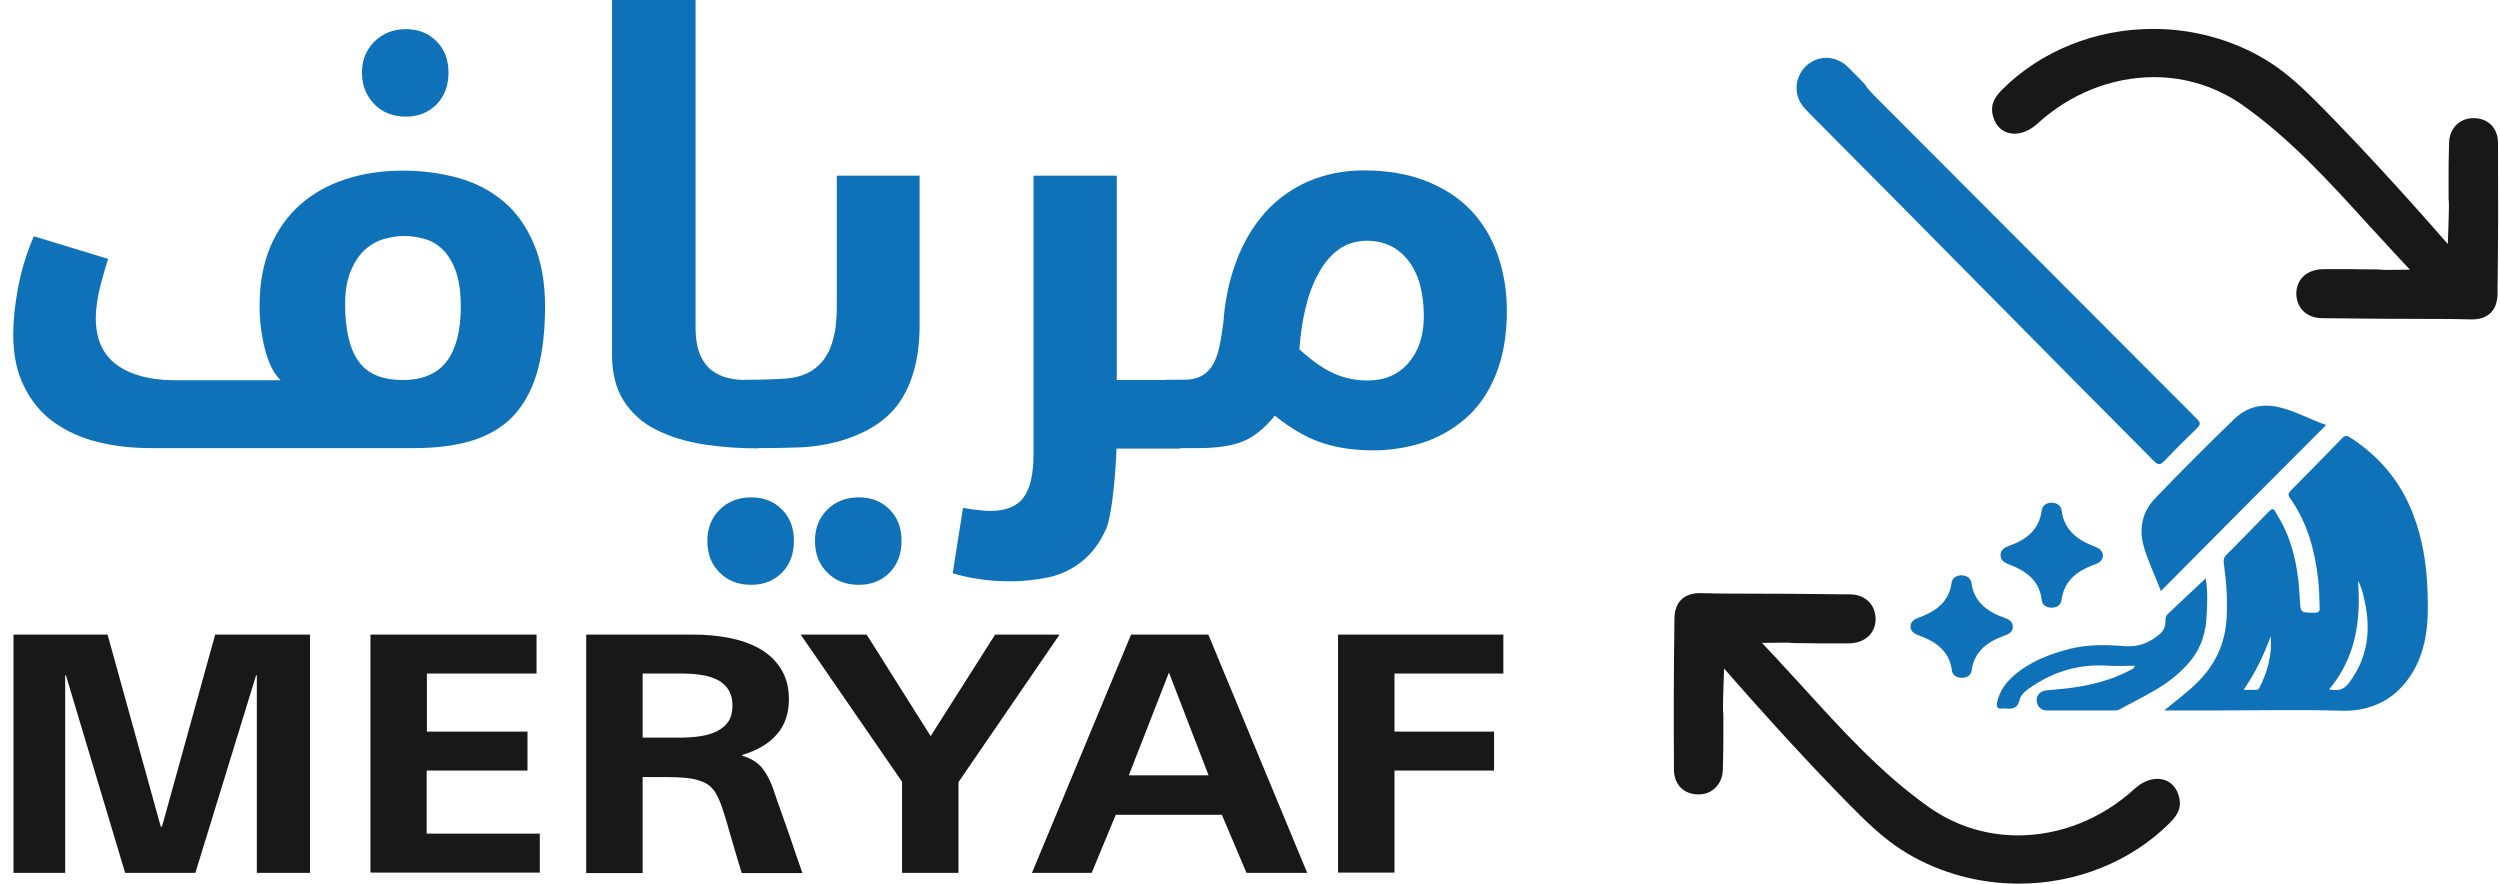
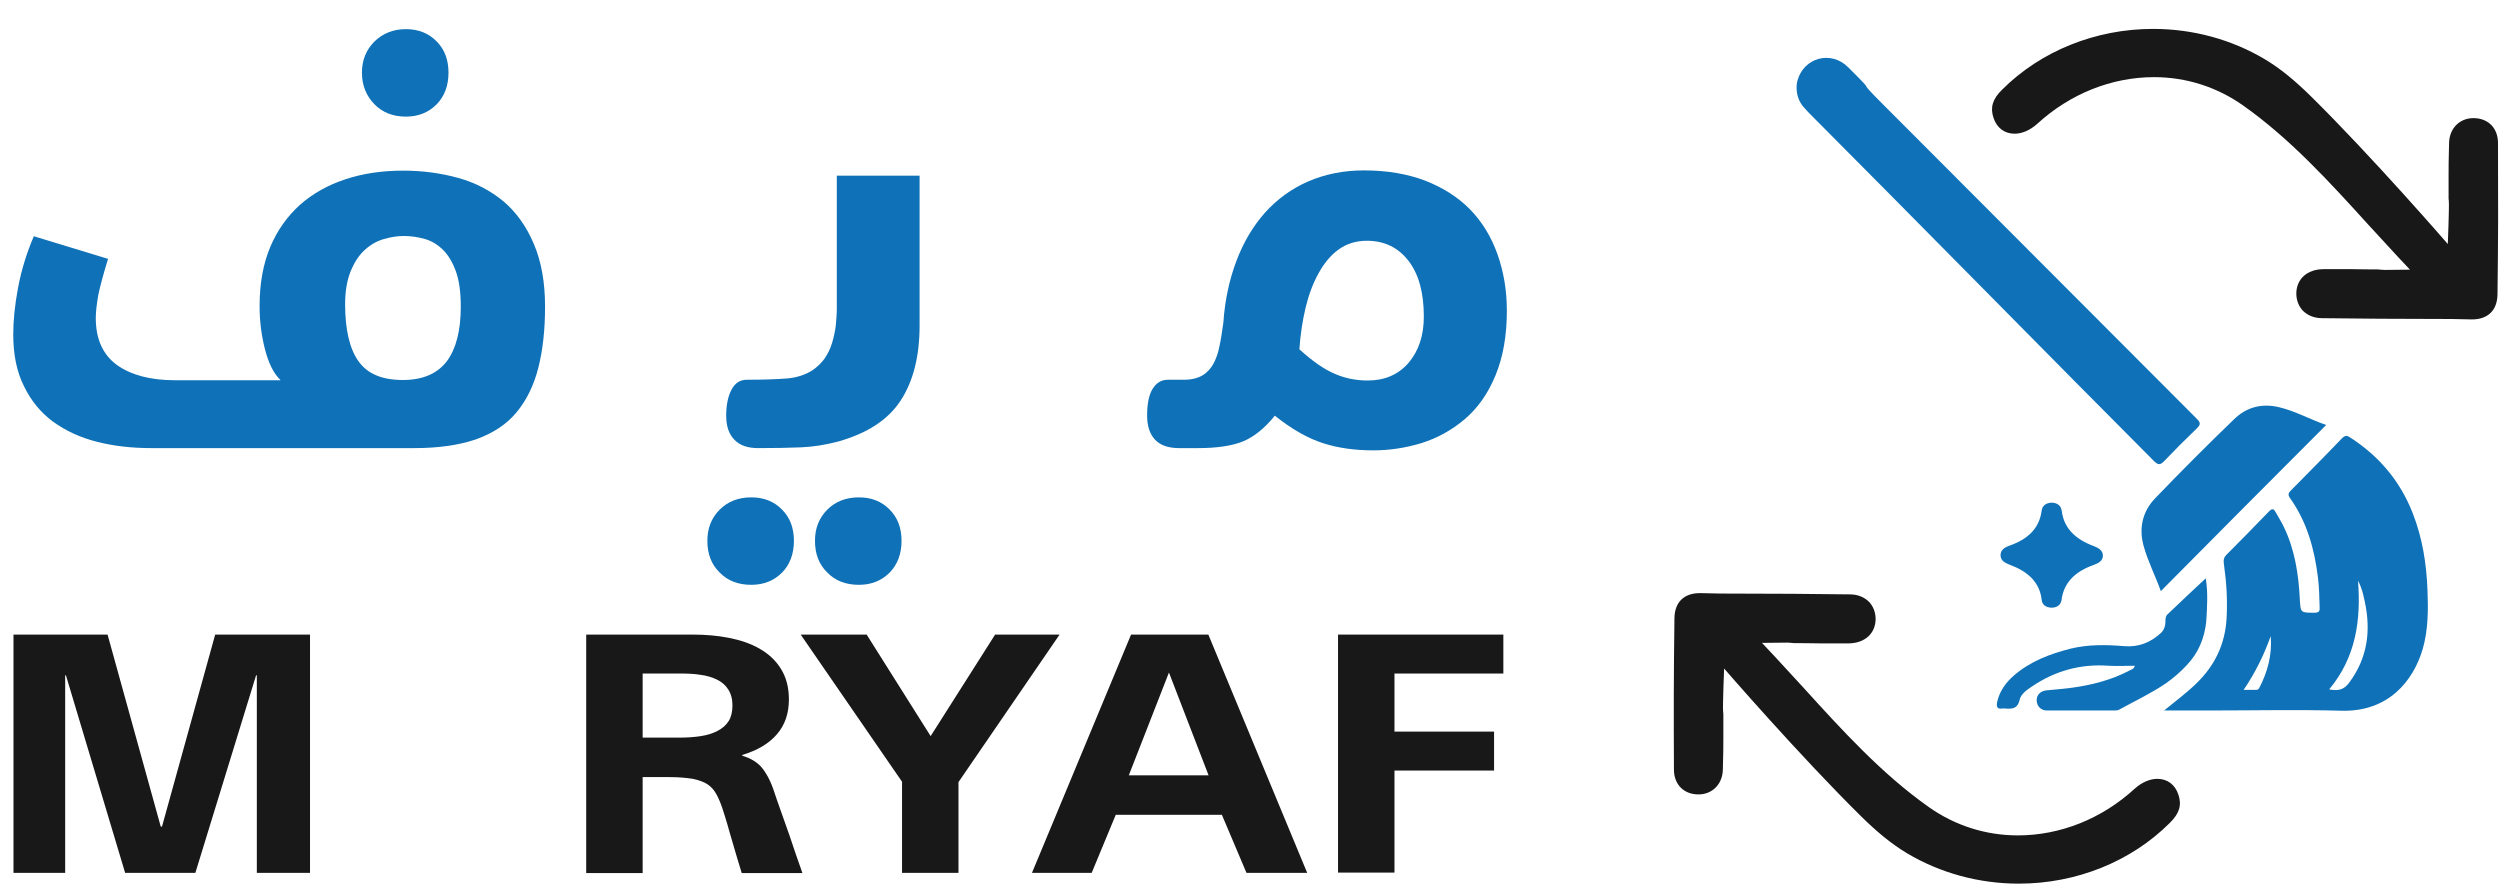
<svg xmlns="http://www.w3.org/2000/svg" width="164" height="58" viewBox="0 0 164 58" fill="none">
  <g clip-path="url(#clip0_16_106)">
    <path d="M159.574 20.922C157.089 20.922 155.196 20.905 152.333 20.872C151.806 20.872 151.378 20.691 151.066 20.378C150.786 20.081 150.638 19.685 150.638 19.24C150.654 18.3 151.345 17.674 152.399 17.657C152.876 17.657 153.221 17.657 153.485 17.657C153.814 17.657 154.061 17.657 154.324 17.657C154.653 17.657 155.032 17.674 155.657 17.674H155.937C156.003 17.674 156.068 17.674 156.151 17.69C156.249 17.69 156.332 17.707 156.43 17.707C156.611 17.707 158.093 17.69 158.093 17.69L157.303 16.849C157.303 16.849 155.986 15.415 155.361 14.739C152.843 11.969 150.243 9.101 147.133 6.908C145.421 5.704 143.413 5.061 141.307 5.061C138.526 5.061 135.794 6.15 133.638 8.128C133.178 8.54 132.651 8.771 132.157 8.771C131.499 8.771 130.989 8.392 130.775 7.732C130.545 7.056 130.709 6.496 131.335 5.886C133.869 3.347 137.473 1.896 141.241 1.896C143.858 1.896 146.392 2.588 148.581 3.891C149.601 4.501 150.572 5.309 151.576 6.298C155.641 10.304 160.577 16.009 160.577 16.009C160.577 16.009 160.676 13.486 160.643 13.206C160.643 13.14 160.627 13.074 160.627 13.024C160.627 12.283 160.627 11.854 160.627 11.491C160.627 10.931 160.627 10.518 160.66 9.381C160.676 8.425 161.351 7.749 162.256 7.749C163.227 7.749 163.869 8.408 163.869 9.381C163.885 13.338 163.885 15.333 163.836 19.306C163.819 20.361 163.21 20.954 162.157 20.954C161.186 20.922 160.347 20.922 159.574 20.922Z" fill="#181818" />
    <path d="M114.105 38.941C116.59 38.941 118.482 38.958 121.346 38.991C121.872 38.991 122.3 39.172 122.613 39.486C122.892 39.782 123.041 40.178 123.041 40.623C123.024 41.563 122.333 42.189 121.28 42.206C120.802 42.206 120.457 42.206 120.194 42.206C119.864 42.206 119.618 42.206 119.354 42.206C119.025 42.206 118.647 42.189 118.021 42.189H117.742C117.676 42.189 117.61 42.189 117.528 42.173C117.429 42.173 117.347 42.156 117.248 42.156C117.067 42.156 115.586 42.173 115.586 42.173L116.376 43.014C116.376 43.014 117.692 44.448 118.318 45.124C120.835 47.894 123.435 50.762 126.546 52.955C128.257 54.159 130.265 54.802 132.371 54.802C135.152 54.802 137.884 53.714 140.04 51.735C140.501 51.323 141.027 51.092 141.521 51.092C142.179 51.092 142.689 51.471 142.903 52.131C143.134 52.807 142.969 53.367 142.344 53.977C139.81 56.516 136.206 57.967 132.437 57.967C129.821 57.967 127.286 57.275 125.098 55.972C124.077 55.362 123.106 54.554 122.103 53.565C118.038 49.559 113.101 43.855 113.101 43.855C113.101 43.855 113.002 46.377 113.035 46.657C113.035 46.723 113.052 46.789 113.052 46.839C113.052 47.581 113.052 48.009 113.052 48.372C113.052 48.932 113.052 49.344 113.019 50.482C113.002 51.438 112.327 52.114 111.422 52.114C110.451 52.114 109.81 51.455 109.81 50.482C109.793 46.525 109.793 44.53 109.843 40.557C109.859 39.502 110.468 38.908 111.521 38.908C112.492 38.941 113.331 38.941 114.105 38.941Z" fill="#181818" />
    <path d="M144.088 44.827C145.29 43.657 145.964 42.272 146.063 40.574C146.129 39.403 146.063 38.249 145.898 37.078C145.865 36.831 145.833 36.617 146.047 36.403C146.985 35.463 147.923 34.507 148.844 33.55C149.025 33.369 149.14 33.336 149.272 33.583C149.453 33.913 149.65 34.21 149.815 34.556C150.539 36.056 150.786 37.656 150.868 39.304C150.918 40.211 150.918 40.194 151.839 40.194C152.135 40.194 152.185 40.079 152.168 39.832C152.152 39.172 152.135 38.513 152.053 37.853C151.823 35.99 151.329 34.226 150.226 32.676C150.062 32.446 150.128 32.33 150.292 32.165C151.411 31.028 152.53 29.907 153.633 28.753C153.83 28.555 153.962 28.555 154.176 28.703C156.068 29.923 157.451 31.555 158.274 33.666C158.915 35.298 159.179 36.996 159.244 38.727C159.294 40.013 159.294 41.299 158.932 42.569C158.306 44.695 156.661 46.707 153.6 46.624C150.72 46.542 147.84 46.608 144.96 46.608C143.957 46.608 142.969 46.608 141.965 46.608C142.706 45.998 143.446 45.454 144.088 44.827ZM152.794 45.223C153.37 45.338 153.765 45.256 154.11 44.778C155.311 43.162 155.542 41.382 155.13 39.469C155.032 39.007 154.933 38.546 154.686 38.101C154.884 40.672 154.554 43.113 152.794 45.223ZM147.182 45.256C147.511 45.256 147.758 45.256 148.005 45.256C148.087 45.256 148.153 45.223 148.202 45.14C148.762 44.069 149.058 42.948 148.959 41.728C148.515 42.964 147.955 44.118 147.182 45.256Z" fill="#0F71B7" />
    <path d="M117.857 5.638C117.84 6.232 118.005 6.644 118.301 7.007C118.416 7.139 118.548 7.271 118.663 7.403C124.686 13.437 135.268 24.202 141.291 30.236C141.57 30.517 141.719 30.517 141.982 30.236C142.673 29.511 143.381 28.802 144.105 28.11C144.352 27.862 144.384 27.747 144.121 27.483C140.27 23.625 127.451 10.782 123.617 6.941C121.362 4.682 123.518 6.677 121.247 4.418C120.111 3.281 118.318 3.775 117.906 5.309C117.873 5.457 117.857 5.605 117.857 5.638Z" fill="#0F71B7" />
    <path d="M152.596 27.879C151.543 27.516 150.556 26.956 149.486 26.708C148.383 26.445 147.363 26.708 146.557 27.5C144.796 29.198 143.068 30.929 141.373 32.693C140.55 33.55 140.303 34.638 140.616 35.792C140.896 36.815 141.389 37.771 141.751 38.777C145.372 35.117 148.959 31.523 152.596 27.879Z" fill="#0F71B7" />
    <path d="M144.697 37.936C143.874 38.711 143.019 39.502 142.179 40.31C141.998 40.491 142.081 40.788 142.031 41.019C141.982 41.217 141.916 41.365 141.768 41.513C141.077 42.156 140.27 42.47 139.332 42.387C138.148 42.288 136.979 42.272 135.827 42.552C134.478 42.898 133.194 43.376 132.108 44.316C131.581 44.778 131.186 45.322 131.022 46.014C130.956 46.328 130.973 46.542 131.368 46.476C131.4 46.476 131.45 46.476 131.483 46.476C131.943 46.509 132.338 46.542 132.487 45.915C132.569 45.52 132.964 45.256 133.309 45.025C134.823 44.003 136.485 43.541 138.329 43.673C138.888 43.706 139.448 43.673 140.04 43.673C139.991 43.888 139.826 43.92 139.727 43.97C138.51 44.613 137.21 44.943 135.86 45.124C135.317 45.19 134.774 45.239 134.231 45.289C133.836 45.338 133.589 45.602 133.606 45.965C133.622 46.328 133.885 46.608 134.28 46.608C135.778 46.608 137.275 46.608 138.756 46.608C138.855 46.608 138.954 46.591 139.036 46.542C140.056 45.981 141.11 45.487 142.081 44.827C142.574 44.481 143.035 44.085 143.446 43.64C144.22 42.832 144.615 41.86 144.73 40.772C144.796 39.782 144.845 38.81 144.697 37.936Z" fill="#0F71B7" />
-     <path d="M128.669 37.738C128.307 37.754 128.06 37.919 128.027 38.233C127.879 39.387 127.089 40.079 125.92 40.491C125.591 40.607 125.328 40.772 125.328 41.101C125.328 41.431 125.608 41.596 125.937 41.711C127.105 42.123 127.895 42.816 128.043 43.97C128.076 44.283 128.34 44.465 128.702 44.465C129.064 44.465 129.31 44.283 129.343 43.97C129.491 42.832 130.265 42.14 131.417 41.728C131.762 41.612 132.059 41.464 132.042 41.101C132.042 40.739 131.73 40.607 131.4 40.491C130.248 40.079 129.475 39.387 129.327 38.233C129.278 37.919 129.031 37.754 128.669 37.738Z" fill="#0F71B7" />
    <path d="M134.593 32.973C134.231 32.99 133.984 33.155 133.935 33.484C133.787 34.671 133.013 35.38 131.828 35.792C131.499 35.908 131.236 36.073 131.236 36.419C131.236 36.765 131.499 36.914 131.828 37.045C132.997 37.474 133.803 38.167 133.935 39.354C133.968 39.683 134.214 39.848 134.576 39.865C134.939 39.865 135.185 39.683 135.235 39.37C135.383 38.183 136.173 37.474 137.341 37.062C137.67 36.947 137.95 36.782 137.95 36.452C137.95 36.122 137.67 35.941 137.358 35.825C136.189 35.397 135.399 34.688 135.251 33.517C135.202 33.155 134.955 32.99 134.593 32.973Z" fill="#0F71B7" />
    <path d="M18.395 24.928C17.934 24.483 17.605 23.79 17.375 22.884C17.144 21.977 17.029 21.037 17.029 20.081C17.029 18.613 17.259 17.328 17.72 16.223C18.181 15.118 18.839 14.195 19.678 13.437C20.518 12.695 21.521 12.134 22.673 11.755C23.825 11.376 25.093 11.194 26.442 11.194C27.726 11.194 28.927 11.359 30.062 11.672C31.198 11.986 32.185 12.513 33.025 13.206C33.864 13.915 34.522 14.838 35.016 15.992C35.509 17.146 35.756 18.515 35.756 20.114C35.756 21.631 35.608 22.966 35.312 24.136C35.016 25.291 34.538 26.263 33.88 27.055C33.222 27.846 32.333 28.423 31.231 28.819C30.128 29.198 28.779 29.396 27.183 29.396H9.936C8.653 29.396 7.468 29.264 6.365 28.983C5.263 28.703 4.308 28.258 3.485 27.665C2.679 27.071 2.037 26.296 1.576 25.34C1.099 24.4 0.869 23.263 0.869 21.927C0.869 21.053 0.968 20.031 1.181 18.894C1.395 17.74 1.741 16.619 2.218 15.497L7.089 16.981C6.777 17.987 6.563 18.795 6.447 19.355C6.349 19.932 6.283 20.427 6.283 20.856C6.283 22.241 6.744 23.263 7.665 23.939C8.587 24.598 9.854 24.944 11.483 24.944H18.395V24.928ZM26.425 24.928C27.726 24.928 28.68 24.516 29.305 23.708C29.914 22.9 30.227 21.696 30.227 20.13C30.227 19.19 30.128 18.432 29.914 17.822C29.7 17.229 29.421 16.75 29.075 16.404C28.729 16.058 28.334 15.811 27.874 15.679C27.413 15.547 26.952 15.481 26.475 15.481C26.08 15.481 25.652 15.547 25.191 15.679C24.73 15.811 24.319 16.041 23.957 16.371C23.578 16.701 23.266 17.163 23.019 17.756C22.772 18.35 22.64 19.075 22.64 19.949C22.64 21.631 22.937 22.883 23.513 23.691C24.089 24.516 25.06 24.928 26.425 24.928ZM23.743 4.765C23.743 3.94 24.023 3.264 24.566 2.72C25.109 2.193 25.8 1.912 26.623 1.912C27.446 1.912 28.12 2.176 28.647 2.72C29.174 3.248 29.421 3.94 29.421 4.765C29.421 5.622 29.157 6.314 28.647 6.842C28.12 7.37 27.462 7.65 26.623 7.65C25.767 7.65 25.076 7.37 24.549 6.825C24.023 6.281 23.743 5.589 23.743 4.765Z" fill="#0F71B7" />
-     <path d="M49.941 27.203C49.941 27.978 49.925 28.538 49.876 28.885C49.843 29.231 49.777 29.412 49.695 29.412C48.477 29.412 47.292 29.33 46.14 29.148C44.988 28.967 43.968 28.654 43.046 28.192C42.125 27.73 41.417 27.088 40.907 26.28C40.397 25.472 40.15 24.466 40.15 23.296V0H45.63V21.515C45.63 22.158 45.712 22.702 45.893 23.18C46.074 23.642 46.321 24.005 46.65 24.268C46.979 24.516 47.341 24.697 47.753 24.796C48.148 24.895 48.559 24.928 48.987 24.928C49.333 24.928 49.58 25.109 49.728 25.488C49.876 25.851 49.941 26.428 49.941 27.203Z" fill="#0F71B7" />
    <path d="M49.711 29.396C49.053 29.396 48.526 29.214 48.181 28.852C47.819 28.489 47.638 27.961 47.638 27.269C47.638 26.576 47.753 26.016 47.983 25.571C48.214 25.126 48.543 24.911 49.004 24.911C50.09 24.911 50.962 24.878 51.604 24.829C52.245 24.779 52.805 24.598 53.282 24.301C53.595 24.087 53.875 23.823 54.089 23.526C54.303 23.213 54.467 22.884 54.582 22.504C54.697 22.125 54.78 21.746 54.829 21.35C54.862 20.954 54.895 20.575 54.895 20.229V11.524H60.325V21.367C60.325 23.362 59.914 24.994 59.091 26.263C58.269 27.533 56.903 28.423 54.977 28.967C54.154 29.181 53.348 29.313 52.542 29.346C51.702 29.379 50.764 29.396 49.711 29.396ZM46.403 35.479C46.403 34.655 46.667 33.979 47.21 33.435C47.736 32.907 48.428 32.627 49.283 32.627C50.106 32.627 50.781 32.891 51.307 33.435C51.834 33.962 52.081 34.655 52.081 35.479C52.081 36.337 51.818 37.029 51.307 37.557C50.781 38.084 50.123 38.364 49.283 38.364C48.428 38.364 47.736 38.101 47.21 37.557C46.667 37.029 46.403 36.337 46.403 35.479ZM53.463 35.479C53.463 34.655 53.727 33.979 54.27 33.435C54.796 32.907 55.487 32.627 56.343 32.627C57.166 32.627 57.841 32.891 58.367 33.435C58.894 33.962 59.141 34.655 59.141 35.479C59.141 36.337 58.877 37.029 58.367 37.557C57.841 38.084 57.182 38.364 56.343 38.364C55.487 38.364 54.796 38.101 54.27 37.557C53.727 37.029 53.463 36.337 53.463 35.479Z" fill="#0F71B7" />
-     <path d="M66.316 38.134C65.509 38.134 64.785 38.084 64.127 37.969C63.469 37.87 62.909 37.738 62.498 37.606L63.172 33.319C63.485 33.369 63.798 33.418 64.094 33.451C64.39 33.484 64.686 33.517 64.966 33.517C65.97 33.517 66.711 33.221 67.138 32.644C67.583 32.05 67.797 31.11 67.797 29.808V11.524H73.26V24.928H76.617C76.996 24.928 77.276 25.109 77.473 25.472C77.671 25.835 77.769 26.412 77.769 27.22C77.769 28.093 77.736 28.687 77.671 28.983C77.605 29.28 77.49 29.429 77.325 29.429H73.244C73.194 30.863 72.964 33.765 72.569 34.671C72.174 35.578 71.647 36.287 70.989 36.815C70.331 37.342 69.607 37.688 68.801 37.87C67.994 38.035 67.171 38.134 66.316 38.134Z" fill="#0F71B7" />
    <path d="M77.341 29.396C76.65 29.396 76.124 29.214 75.778 28.852C75.433 28.489 75.251 27.961 75.251 27.269C75.251 26.494 75.367 25.901 75.614 25.505C75.86 25.109 76.189 24.911 76.617 24.911H77.654C78.164 24.911 78.559 24.812 78.872 24.631C79.184 24.45 79.415 24.186 79.596 23.873C79.76 23.559 79.909 23.18 79.991 22.735C80.09 22.29 80.172 21.762 80.254 21.152C80.353 19.685 80.649 18.333 81.11 17.113C81.571 15.893 82.196 14.838 82.986 13.948C83.776 13.074 84.714 12.382 85.816 11.903C86.919 11.425 88.137 11.178 89.47 11.178C90.984 11.178 92.333 11.409 93.501 11.854C94.67 12.316 95.657 12.942 96.431 13.733C97.221 14.541 97.813 15.514 98.225 16.651C98.636 17.806 98.85 19.042 98.85 20.378C98.85 22.01 98.603 23.411 98.109 24.615C97.616 25.818 96.941 26.774 96.085 27.5C95.23 28.225 94.291 28.736 93.255 29.066C92.218 29.379 91.165 29.544 90.095 29.544C88.894 29.544 87.808 29.396 86.82 29.082C85.833 28.769 84.763 28.176 83.628 27.269C82.969 28.093 82.262 28.654 81.554 28.951C80.83 29.247 79.843 29.396 78.592 29.396H77.341ZM89.667 15.794C88.943 15.794 88.334 15.992 87.808 16.371C87.281 16.75 86.853 17.278 86.491 17.938C86.129 18.597 85.849 19.339 85.652 20.163C85.454 20.988 85.306 21.911 85.24 22.916C86.096 23.691 86.853 24.219 87.544 24.516C88.219 24.812 88.943 24.961 89.717 24.961C90.836 24.961 91.724 24.582 92.399 23.807C93.057 23.032 93.403 22.026 93.403 20.773C93.403 19.207 93.074 17.987 92.399 17.113C91.724 16.239 90.819 15.794 89.667 15.794Z" fill="#0F71B7" />
    <path d="M10.545 54.225H10.627L14.116 41.629H20.337V57.258H16.848V44.3H16.799L12.816 57.258H8.208L4.325 44.3H4.275V57.258H0.885V41.629H7.056L10.545 54.225Z" fill="#181818" />
-     <path d="M24.303 41.629H35.197V44.184H28.005V47.993H34.604V50.548H27.989V54.686H35.411V57.242H24.303V41.629Z" fill="#181818" />
    <path d="M38.455 41.629H45.465C46.272 41.629 47.062 41.695 47.819 41.843C48.576 41.992 49.25 42.222 49.826 42.552C50.402 42.882 50.88 43.31 51.225 43.871C51.571 44.415 51.752 45.091 51.752 45.882C51.752 46.806 51.489 47.564 50.962 48.174C50.435 48.784 49.678 49.229 48.691 49.526V49.575C48.971 49.658 49.234 49.773 49.448 49.905C49.662 50.037 49.859 50.202 50.024 50.416C50.188 50.63 50.353 50.894 50.501 51.208C50.649 51.521 50.797 51.949 50.962 52.461C51.242 53.252 51.521 54.043 51.801 54.835C52.065 55.626 52.344 56.45 52.64 57.275H48.658C48.576 56.994 48.477 56.665 48.362 56.302C48.247 55.923 48.148 55.56 48.033 55.181C47.917 54.802 47.819 54.439 47.72 54.093C47.621 53.746 47.523 53.45 47.44 53.186C47.309 52.757 47.16 52.411 47.012 52.131C46.864 51.85 46.667 51.62 46.42 51.455C46.173 51.29 45.844 51.175 45.449 51.092C45.038 51.026 44.528 50.977 43.886 50.977H42.158V57.275H38.455V41.629ZM42.141 48.388H44.577C45.087 48.388 45.548 48.355 45.976 48.289C46.404 48.223 46.766 48.108 47.078 47.943C47.391 47.778 47.638 47.564 47.802 47.3C47.967 47.036 48.049 46.69 48.049 46.278C48.049 45.849 47.95 45.503 47.769 45.223C47.588 44.943 47.342 44.728 47.029 44.58C46.716 44.431 46.354 44.316 45.943 44.267C45.531 44.201 45.103 44.184 44.692 44.184H42.158V48.388H42.141Z" fill="#181818" />
    <path d="M59.19 51.306L52.525 41.629H56.853L61.05 48.289L65.279 41.629H69.508L62.876 51.306V57.258H59.174V51.306H59.19Z" fill="#181818" />
    <path d="M71.615 57.258H67.698L74.198 41.629H79.267L85.751 57.258H81.768L80.155 53.45H73.194L71.615 57.258ZM74.05 50.861H79.283L76.683 44.118L74.05 50.861Z" fill="#181818" />
    <path d="M87.775 41.629H98.62V44.184H91.478V47.993H98.011V50.548H91.478V57.242H87.775V41.629Z" fill="#181818" />
  </g>
  <defs>
    <clipPath id="clip0_16_106">
      <rect width="163" height="58" fill="white" transform="translate(0.869)" />
    </clipPath>
  </defs>
</svg>